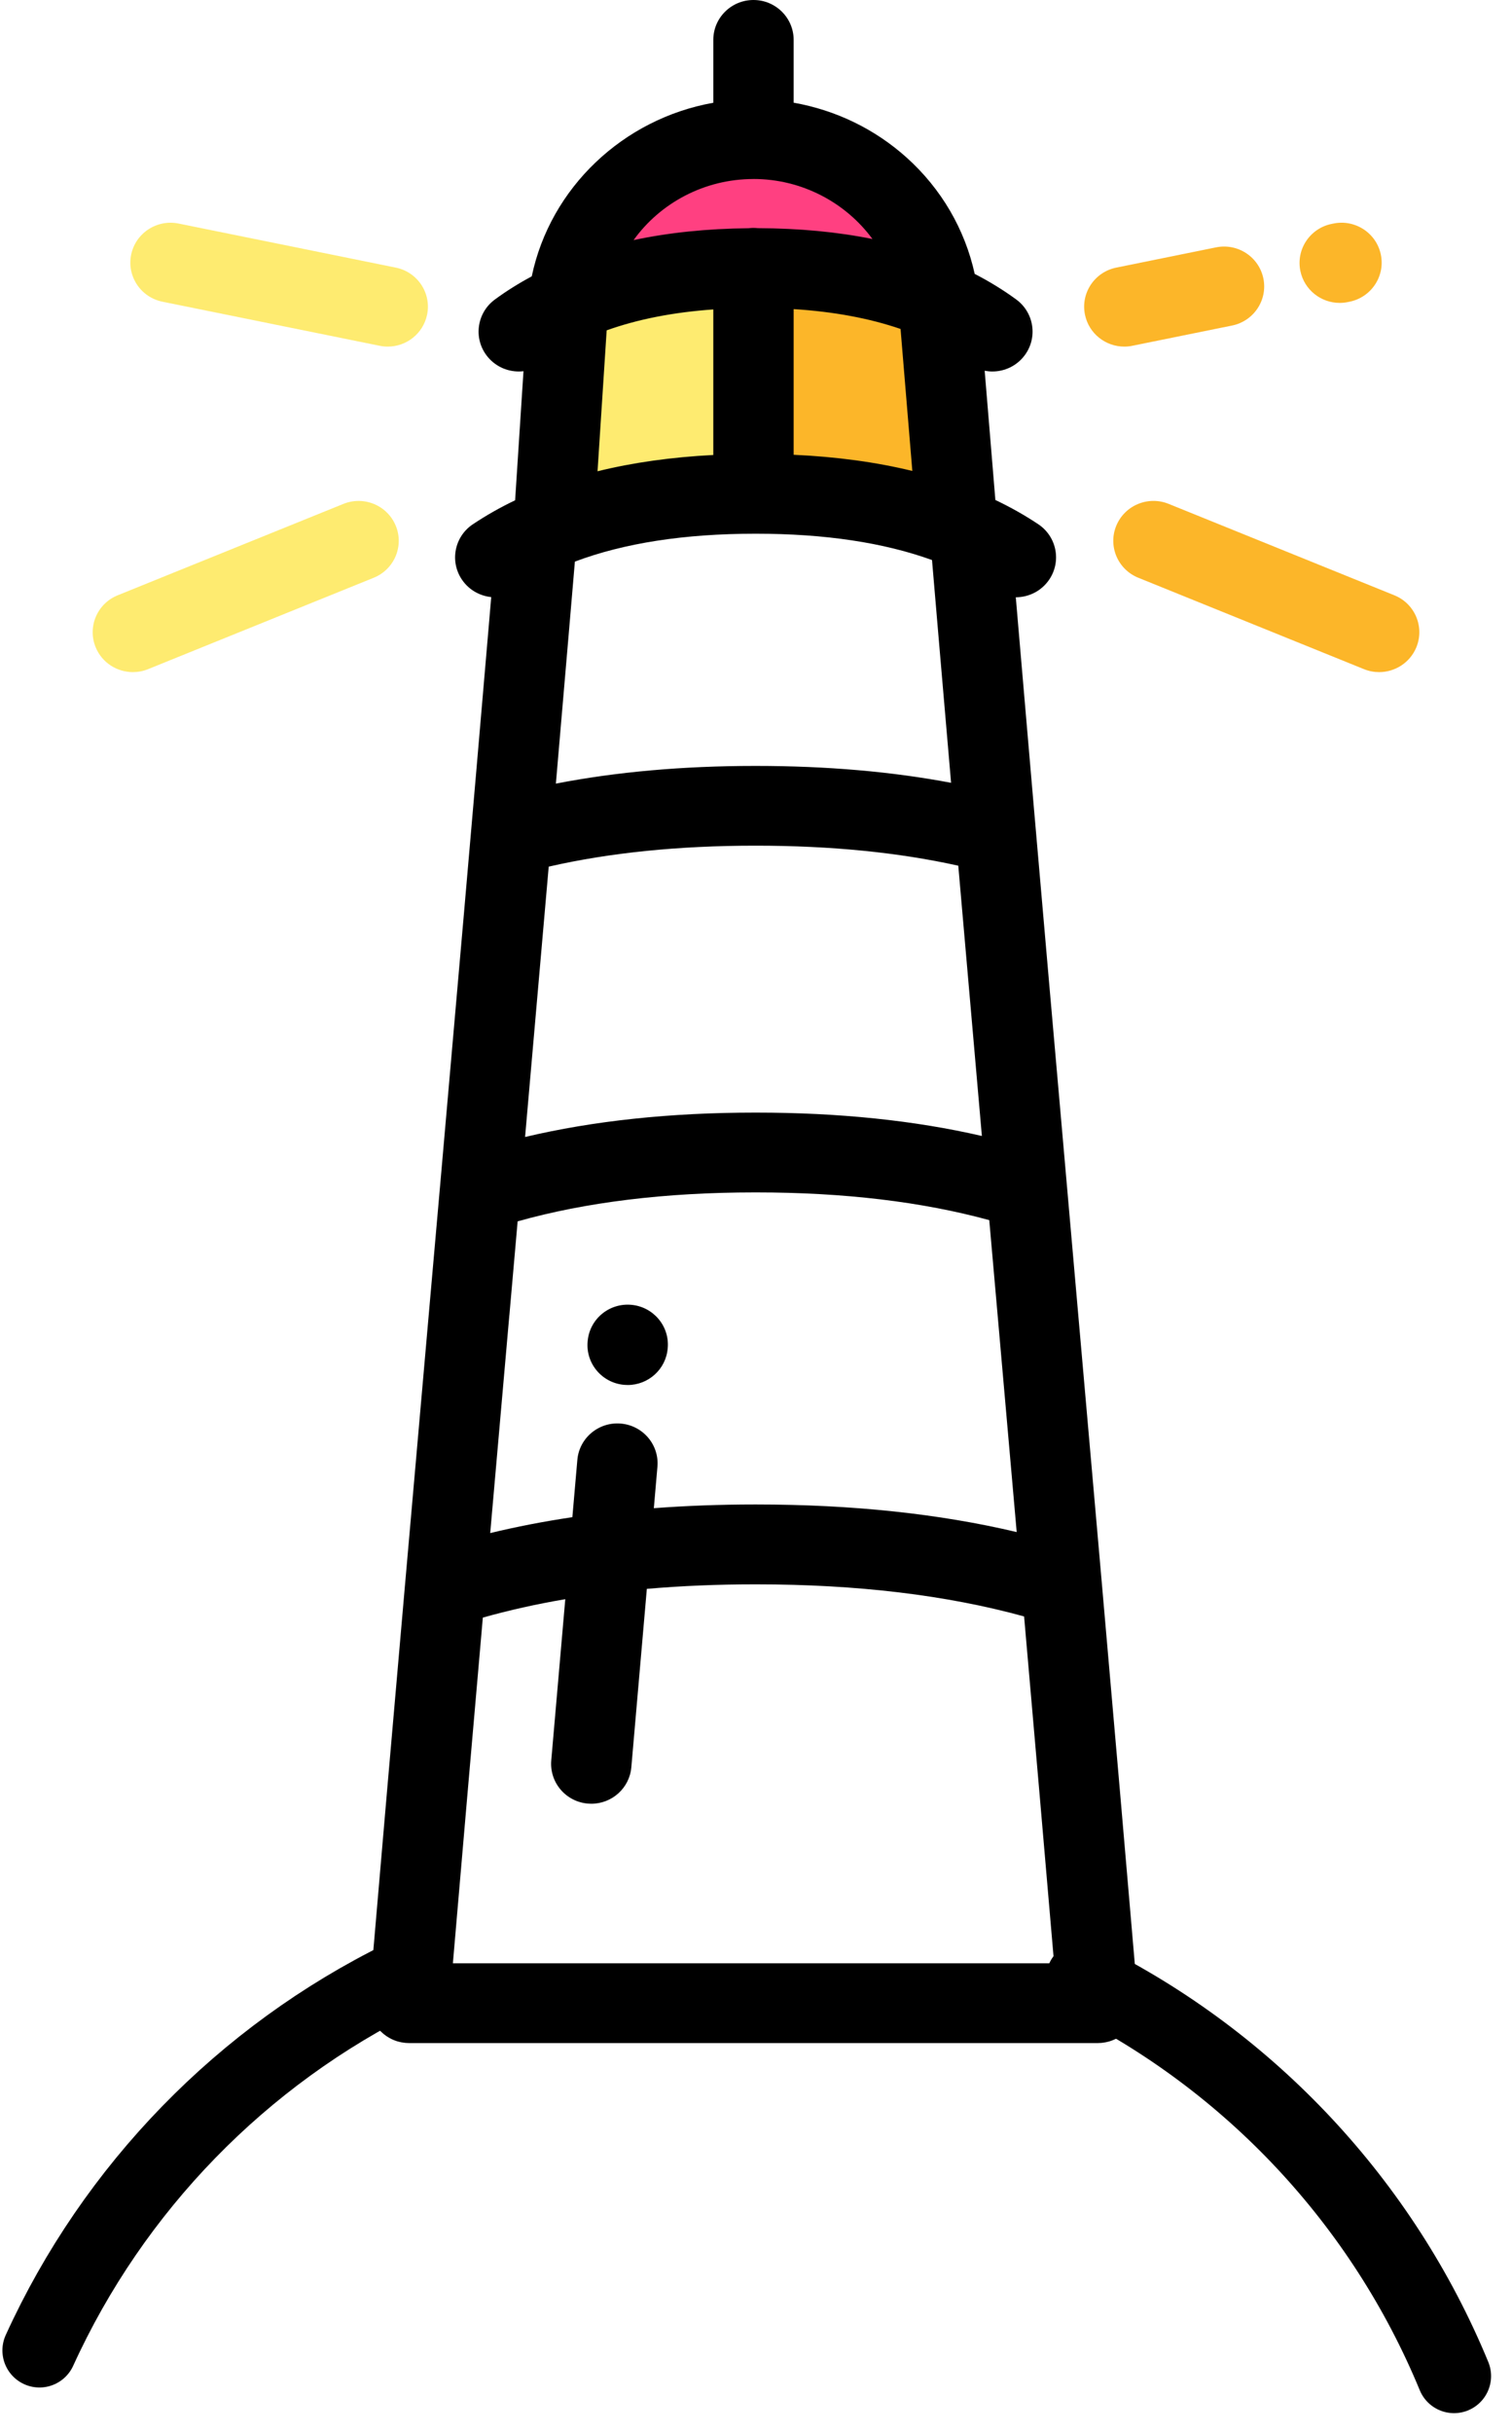
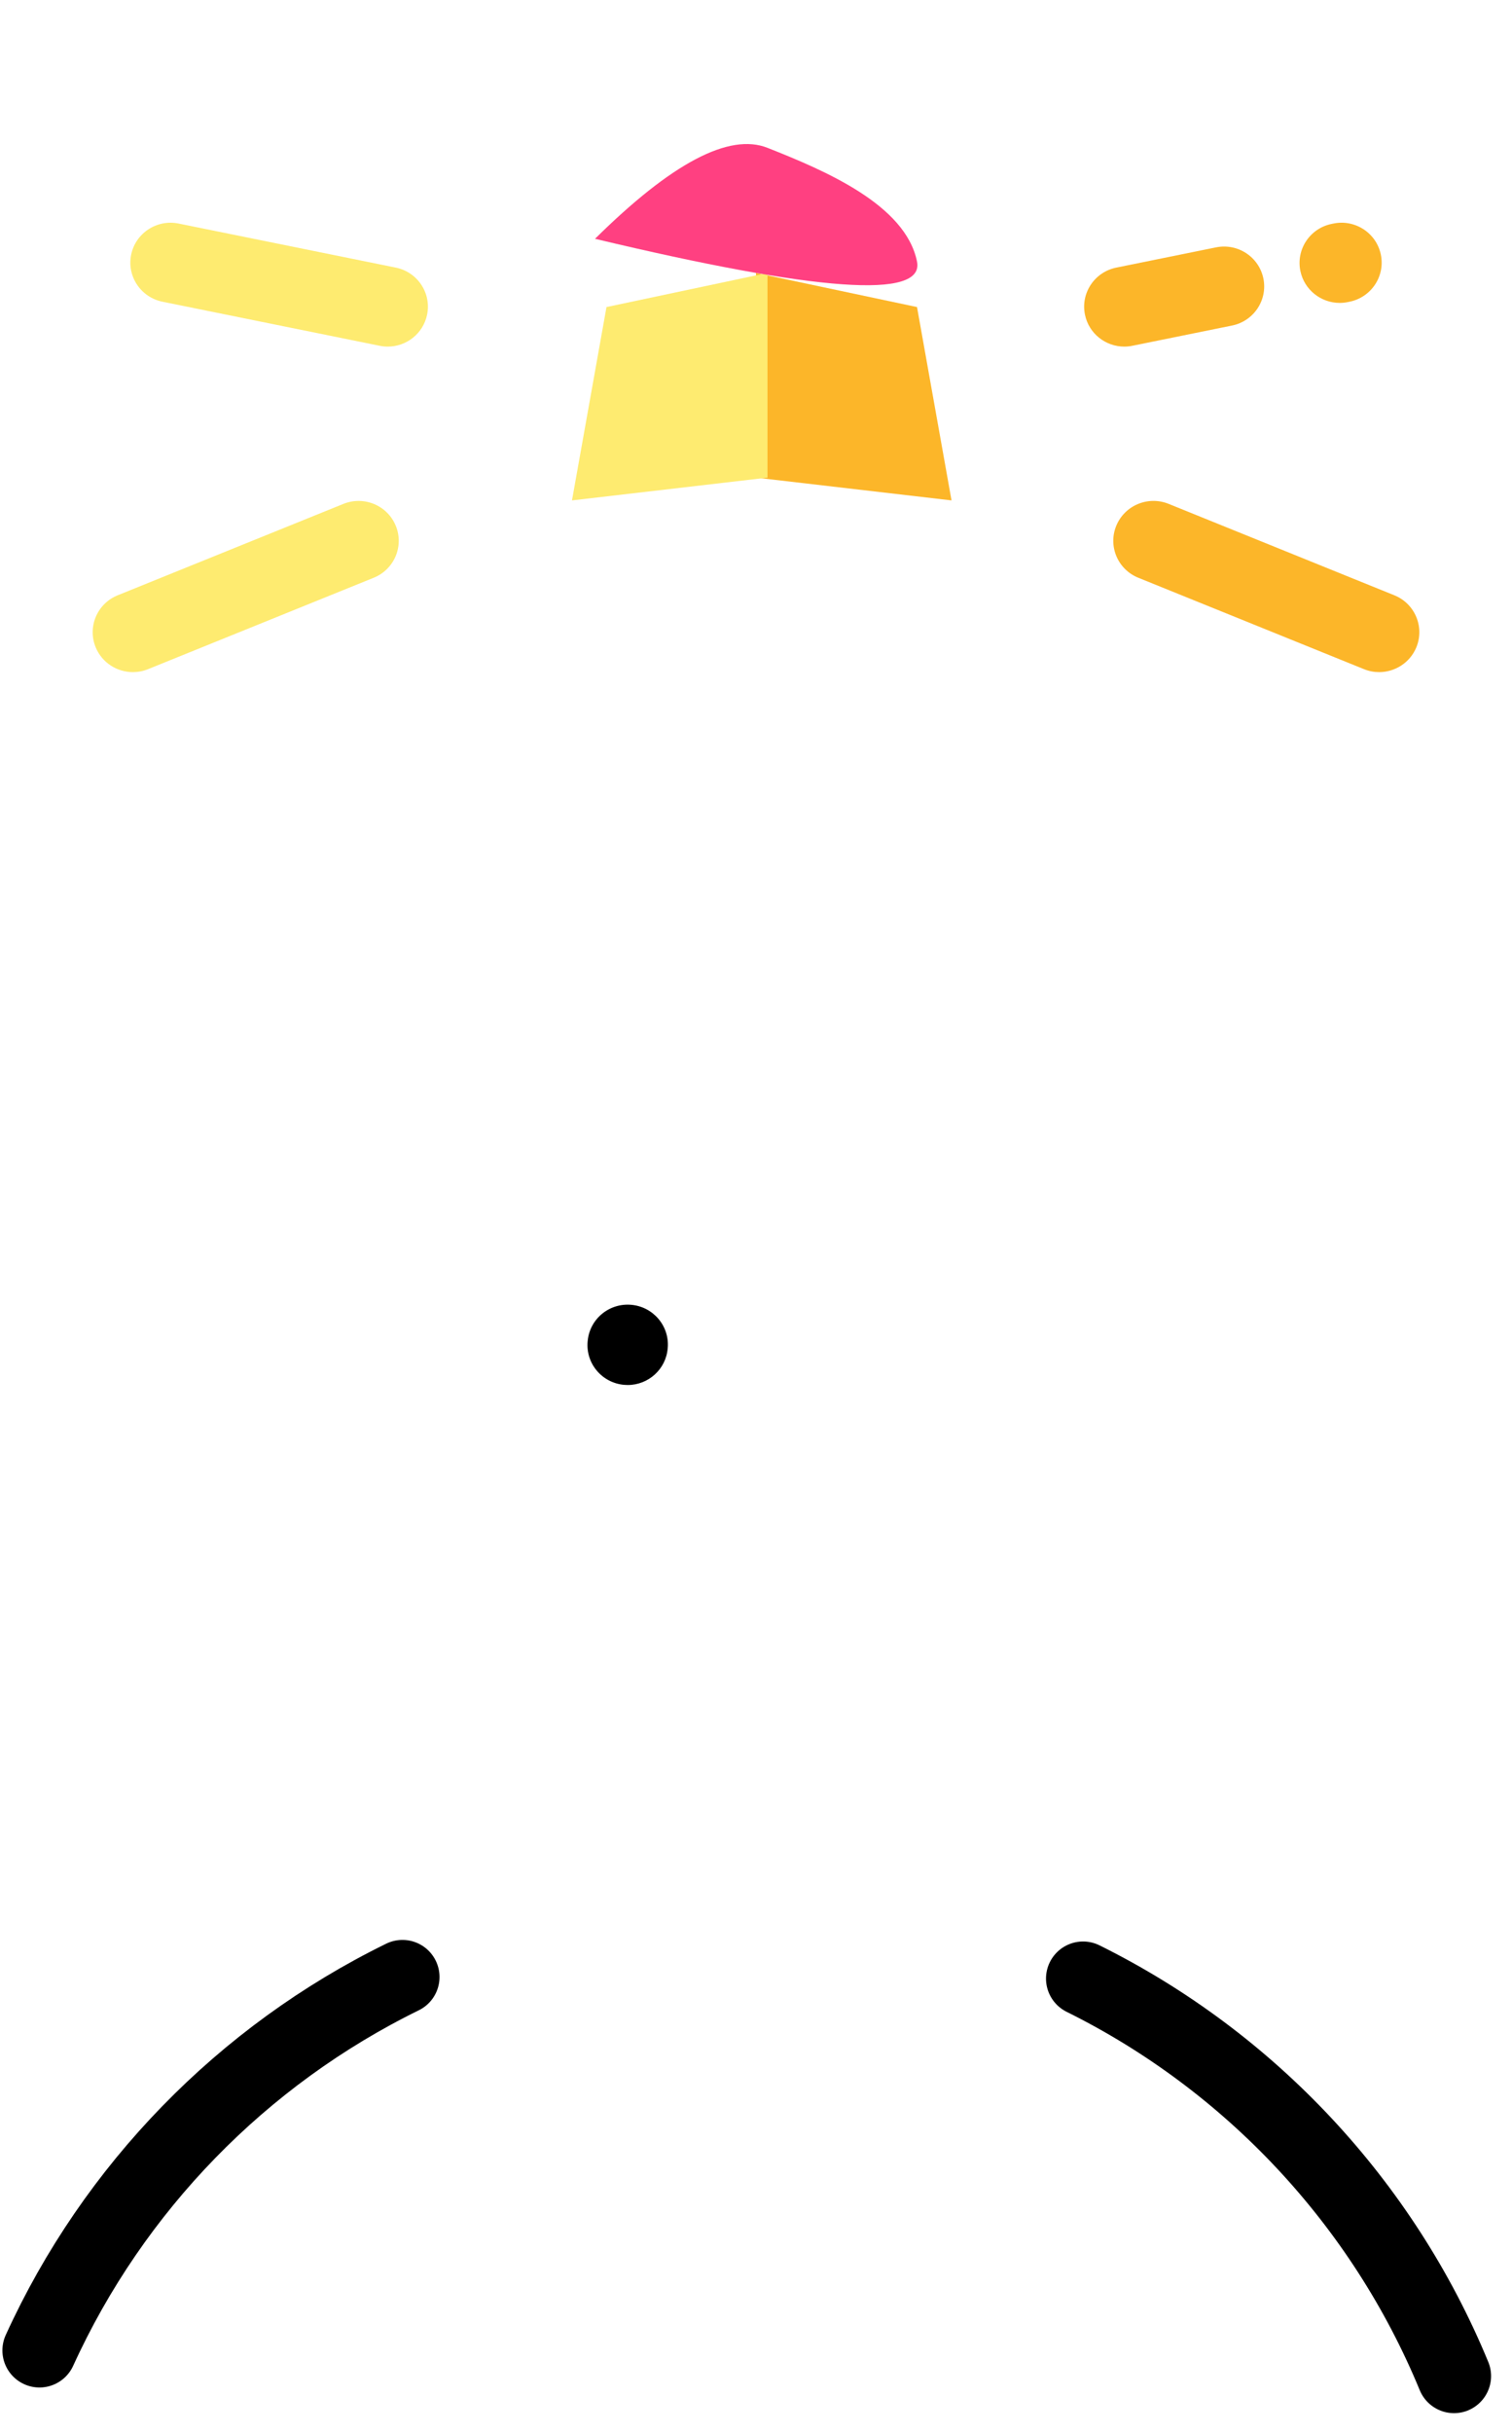
<svg xmlns="http://www.w3.org/2000/svg" height="82" viewBox="0 0 51 82" width="51">
  <g fill="none" fill-rule="evenodd" transform="translate(1)">
    <path d="m20.058 46.679c.038.003.076.005.114.005.698 0 1.29-.531 1.349-1.233l.002-.019c.062-.74-.492-1.39-1.238-1.452-.747-.062-1.401.488-1.463 1.228l-.002.019c-.062.74.492 1.39 1.238 1.452z" fill="#000" fill-rule="nonzero" />
    <path d="m24.5 9.2 5.431 1.15 1.164 6.517-6.595-.767z" fill="#fcb629" />
    <path d="m18.293 9.2 5.431 1.15 1.164 6.517-6.595-.767z" fill="#feeb70" transform="matrix(-1 0 0 1 43.181 0)" />
    <path d="m19.069 8.05c2.586-2.556 4.526-3.578 5.819-3.067 1.94.767 4.655 1.917 5.043 3.833.259 1.278-3.362 1.022-10.862-.767z" fill="#ff4081" />
    <path d="m12.575 66.638c-5.398 2.645-9.745 7.106-12.244 12.586m47.713.865c-2.409-5.838-6.883-10.608-12.512-13.398" stroke="#000" stroke-linecap="round" stroke-width="2.5" />
    <g fill-rule="nonzero">
-       <path d="m37.381 67.407c-.403-4.725-.812-9.426-1.218-14.065-.001-.004-.001-.009-.001-.013-.274-3.122-.546-6.218-.815-9.269-.647-7.353-1.317-14.957-1.971-22.604l-.064-.75c-.016-.191-.033-.383-.049-.574 0 0 0.0 0.0.001 0.0.436 0 .864-.209 1.126-.595.418-.617.253-1.452-.369-1.867-.451-.301-.934-.573-1.447-.817l-.361-4.357c.086.017.172.026.259.026.415 0 .825-.189 1.091-.546.445-.597.317-1.44-.285-1.881-.435-.319-.904-.606-1.401-.862-.331-1.503-1.126-2.871-2.298-3.923-1.075-.965-2.394-1.599-3.809-1.848v-2.117c0-.743-.607-1.345-1.355-1.345-.749 0-1.355.602-1.355 1.345v2.119c-3.045.541-5.498 2.866-6.124 5.851-.439.235-.854.494-1.243.78-.602.441-.73 1.284-.285 1.881.266.357.676.546 1.091.546.053 0 .106-.004.158-.01l-.282 4.351c-.505.241-.98.511-1.425.808-.621.414-.787 1.25-.369 1.867.234.345.601.548.988.588-.035.411-.07.822-.105 1.231l-.01.114c-.536 6.266-1.081 12.489-1.616 18.57-0.0.002-.001.005-.001.007-.12 1.359-.239 2.713-.357 4.056-.269 3.055-.542 6.154-.816 9.282-0.0.003-.001.007-.001.01-.404 4.618-.812 9.3-1.214 14.012-.002.02-.001.04-.002.061-.001.018-.003.035-.003.053 0 .003.001.007.001.01 0 .028.002.056.004.084.001.017.002.034.003.051.003.028.008.055.013.082.003.017.005.034.009.051.005.025.012.049.019.073.005.019.009.037.015.056.007.022.015.042.024.063.007.02.015.04.023.06.008.019.018.037.027.056.01.021.02.041.031.061.01.017.021.034.031.051.012.02.024.04.037.059.012.017.025.033.038.05.013.018.026.036.041.053.015.017.03.033.046.05.014.015.027.03.042.045.017.017.036.033.054.049.014.012.027.025.042.037.02.016.041.031.061.045.015.01.029.022.043.031.021.014.043.026.064.039.016.01.032.02.049.029.02.011.042.02.062.03.019.009.038.018.057.026.019.008.039.014.059.022.022.008.044.016.067.023.018.006.037.009.056.014.025.006.05.013.076.018.019.003.037.006.056.008.026.004.053.008.079.011.004 0.0.007.001.011.001.038.003.076.005.114.005h0.0.002.001 23.225.001.002 0c.038 0 .076-.002.114-.005.004-0.0.007-.001.011-.001.027-.002.053-.007.079-.011.019-.003.038-.005.056-.008.026-.005.051-.012.076-.018.019-.005.037-.009.056-.014.023-.007.045-.015.067-.023.02-.007.04-.014.059-.022.02-.008.038-.017.057-.026.021-.01.042-.019.062-.03.017-.009.033-.019.049-.029.021-.013.043-.025.064-.038.015-.01.029-.021.044-.032.021-.015.041-.029.061-.045.015-.012.028-.025.042-.037.018-.016.037-.032.054-.049.015-.014.028-.03.042-.045.015-.016.031-.032.045-.049.015-.017.028-.036.042-.054.012-.016.025-.032.037-.049.014-.02.026-.04.038-.061.01-.016.021-.032.03-.049.012-.021.022-.043.032-.064.009-.018.018-.035.026-.053.009-.021.016-.042.025-.063.007-.02.015-.04.022-.06.006-.02.011-.04.016-.06.006-.023.013-.045.018-.069.004-.019.006-.038.009-.057.004-.025.009-.05.012-.076.002-.019.003-.039.004-.058.002-.026.004-.051.004-.077 0-.004.001-.008.001-.012 0-.021-.002-.041-.003-.061-.001-.018-0-.036-.002-.053zm-7.608-51.533c-1.219-.297-2.556-.478-4.003-.545v-4.91c1.349.085 2.553.308 3.606.669zm-5.358-9.841c1.637 0 3.113.798 4.013 2.023-1.183-.239-2.472-.361-3.863-.365-.049-.005-.099-.009-.15-.009-.056 0-.11.004-.164.011-1.399.013-2.694.147-3.88.4.895-1.246 2.382-2.059 4.043-2.059zm-4.952 5.102c1.047-.375 2.249-.61 3.597-.705v4.906h0c-1.41.072-2.714.256-3.905.549zm-1.308 10.561.01-.114c.075-.88.151-1.765.226-2.652 1.659-.624 3.694-.94 6.08-.94h.032c2.316 0 4.301.298 5.934.887.058.687.117 1.374.175 2.057l.064.751c.134 1.57.269 3.136.404 4.701-1.995-.378-4.196-.569-6.571-.569h-0c-.001 0-.002 0-.003 0-.013 0-.026 0-.039 0-.001 0-.002 0-.004 0 0 0-0 0-.001 0-2.431 0-4.68.201-6.712.596.136-1.568.271-3.14.405-4.715zm-.648 7.516c2.05-.47 4.385-.707 6.96-.707.012-0.0.026 0 .039 0 2.515 0 4.802.227 6.817.675.266 3.059.532 6.101.796 9.11-2.266-.523-4.815-.788-7.609-.788-0 0-.001 0-.001 0-.015 0-.031 0-.046 0-0 0-0 0-0 0-2.852 0-5.449.277-7.752.822.264-3.009.531-6.05.797-9.112zm-1.326 15.125c.092-1.051.186-2.108.279-3.169 2.296-.647 4.982-.976 8.002-.976h.002c.015 0 .029 0.0.043 0h.003c2.957 0 5.595.315 7.858.935.093 1.06.186 2.116.279 3.166.213 2.425.429 4.878.646 7.348-2.605-.617-5.548-.93-8.781-.93-.001 0-.001-0-.001-0-.002 0-.004 0-.006 0-.013 0-.026 0-.04 0-.002 0-.004 0-.006 0-.001 0-.001 0-.001 0-1.174 0-2.308.043-3.404.125l.121-1.396c.065-.74-.488-1.392-1.234-1.456-.745-.064-1.403.484-1.467 1.224l-.168 1.931c-.962.143-1.886.322-2.771.536.216-2.469.432-4.919.645-7.34zm-1.905 21.839c.335-3.913.673-7.804 1.01-11.652.878-.248 1.805-.455 2.781-.621l-.473 5.434c-.064.74.488 1.392 1.234 1.456.04.003.079.005.118.005.696 0 1.288-.529 1.349-1.229l.523-6.014c1.162-.1 2.377-.152 3.645-.152.012.001.029-0.0.044-0 3.402 0 6.435.364 9.036 1.082.338 3.864.677 7.768 1.013 11.692z" fill="#000" />
      <path d="m4.481 10.17 7.325 1.485c.092.019.183.028.273.028.631 0 1.195-.439 1.327-1.076.15-.728-.323-1.438-1.057-1.587l-7.325-1.485c-.733-.149-1.45.321-1.6 1.048-.15.728.323 1.438 1.057 1.587z" fill="#feeb70" />
      <path d="m12.349 17.722c-.282-.688-1.073-1.018-1.767-.737l-7.612 3.08c-.693.28-1.026 1.066-.743 1.753.214.521.721.837 1.256.837.17 0 .344-.032.511-.1l7.612-3.081c.693-.28 1.026-1.065.743-1.753z" fill="#feeb70" />
      <path d="m36.922 11.683c.09 0 .181-.009.273-.028l3.362-.682c.733-.149 1.206-.859 1.057-1.587-.15-.728-.867-1.197-1.599-1.048l-3.362.682c-.734.149-1.207.859-1.057 1.587.131.637.696 1.076 1.327 1.076z" fill="#fcb629" />
      <path d="m44.188 10.21c.09 0 .182-.009.274-.028l.059-.012c.733-.149 1.206-.86 1.055-1.588-.15-.728-.867-1.197-1.6-1.047l-.059.012c-.733.149-1.206.86-1.055 1.588.132.636.696 1.075 1.326 1.075z" fill="#fcb629" />
      <path d="m46.031 20.065-7.612-3.081c-.694-.281-1.484.05-1.767.737-.283.688.05 1.473.743 1.753l7.612 3.081c.168.068.341.1.511.1.534 0 1.041-.316 1.256-.837.282-.688-.05-1.473-.743-1.753z" fill="#fcb629" />
    </g>
  </g>
</svg>